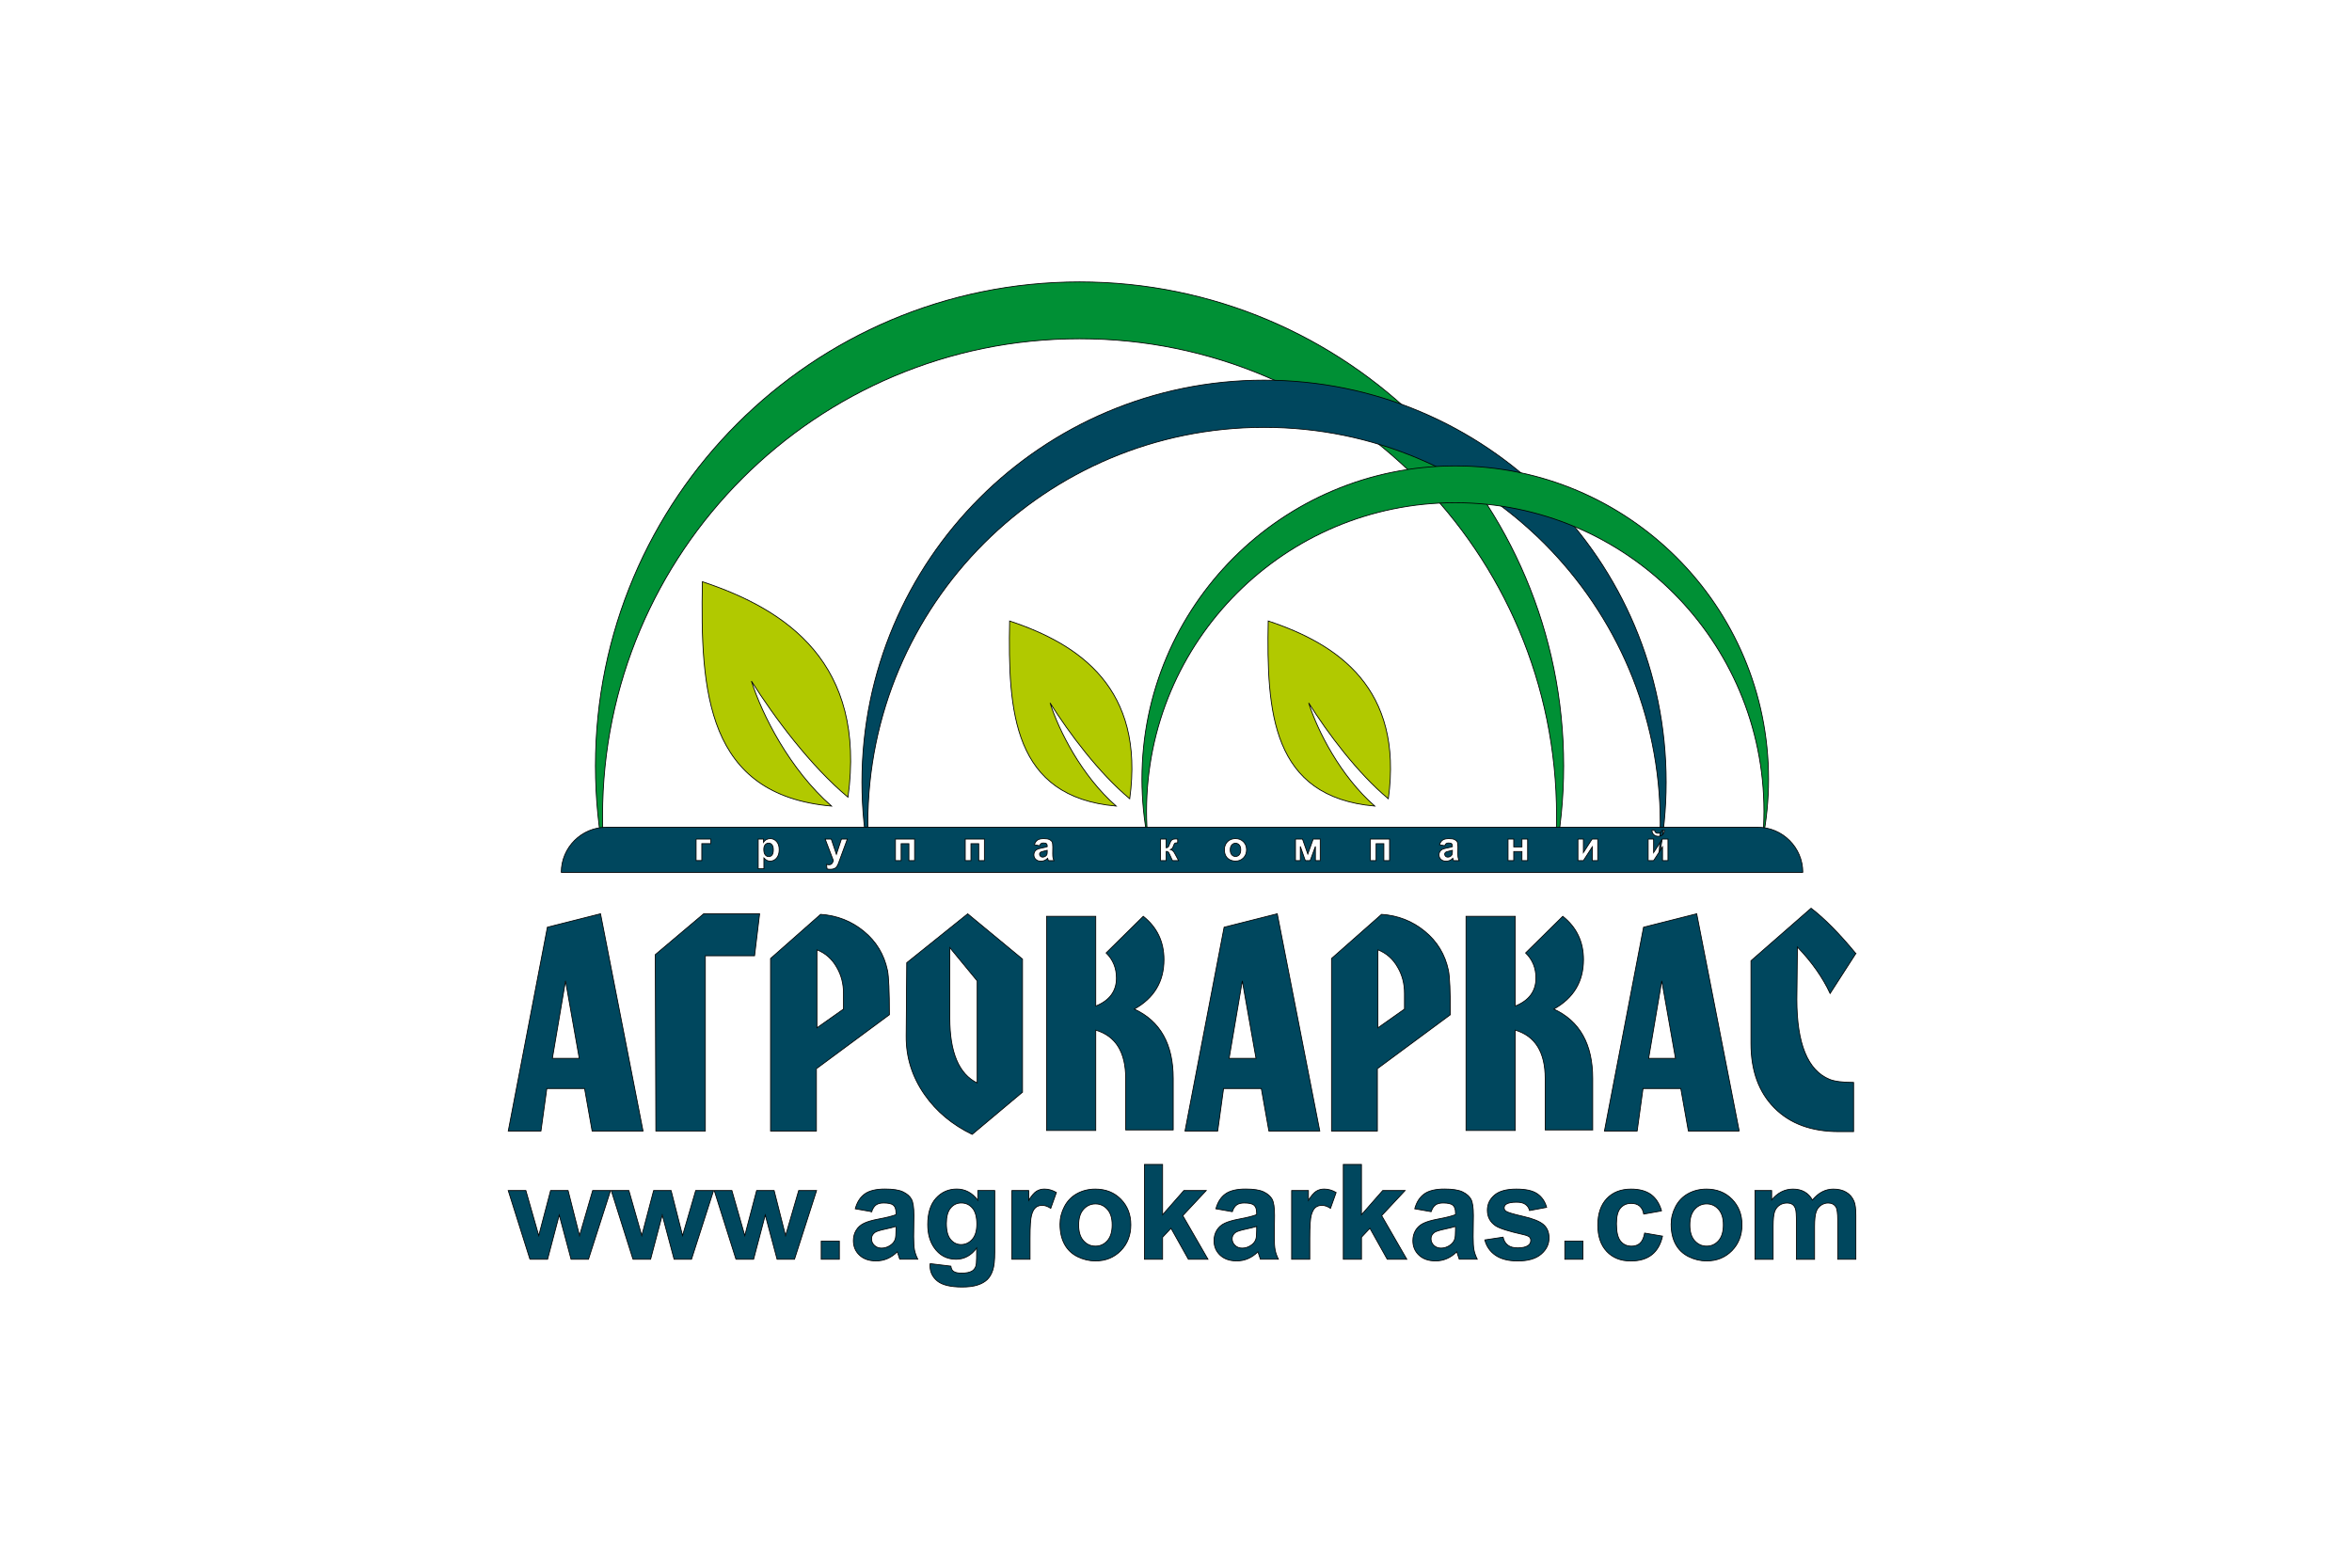
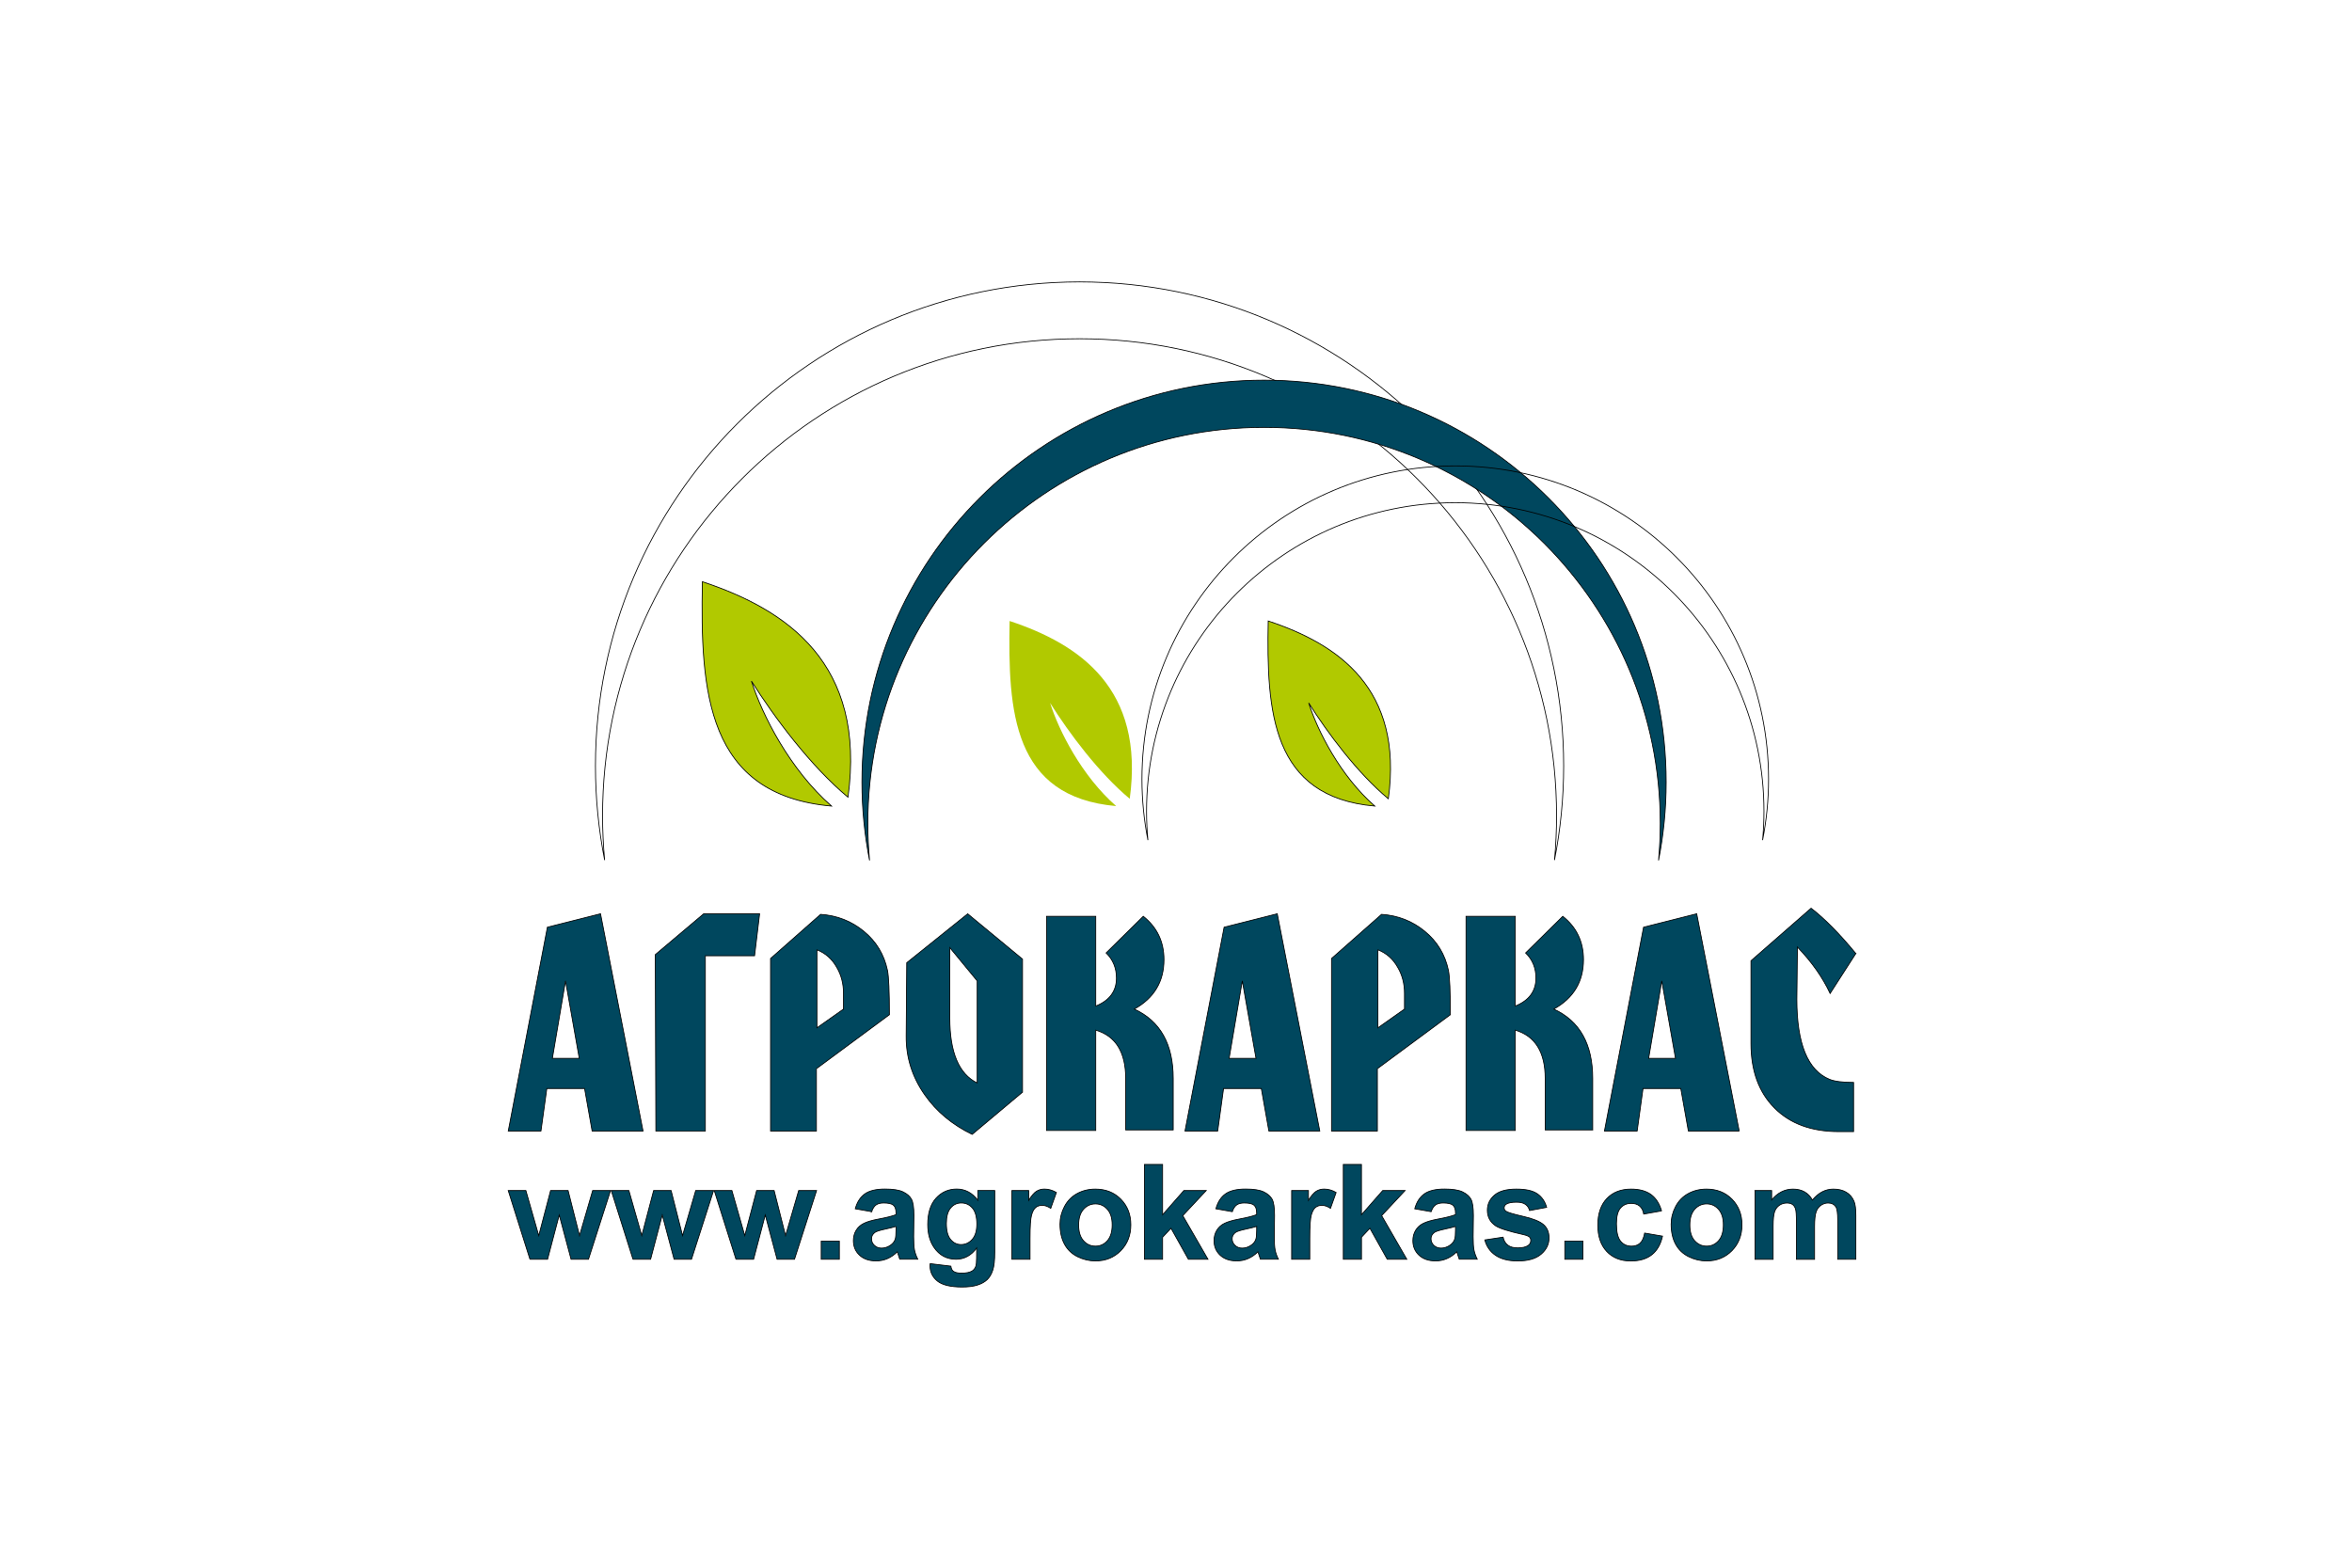
<svg xmlns="http://www.w3.org/2000/svg" width="180" height="120" viewBox="0 0 180 120" fill="none">
-   <path fill-rule="evenodd" clip-rule="evenodd" d="M82.62 21.579C103.081 21.579 119.668 38.166 119.668 58.627C119.668 61.093 119.425 63.503 118.966 65.835C119.07 64.713 119.124 63.581 119.124 62.434C119.124 42.272 102.78 25.93 82.62 25.93C62.461 25.93 46.115 42.274 46.115 62.436C46.115 63.583 46.171 64.718 46.273 65.837C45.813 63.505 45.57 61.095 45.57 58.629C45.57 38.168 62.16 21.579 82.62 21.579Z" fill="#009035" />
  <path d="M82.62 21.579C103.081 21.579 119.668 38.166 119.668 58.627C119.668 61.093 119.425 63.503 118.966 65.835C119.07 64.713 119.124 63.581 119.124 62.434C119.124 42.272 102.78 25.93 82.62 25.93C62.461 25.93 46.115 42.274 46.115 62.436C46.115 63.583 46.171 64.718 46.273 65.837C45.813 63.505 45.57 61.095 45.57 58.629C45.57 38.168 62.16 21.579 82.62 21.579Z" stroke="black" stroke-width="0.06" />
  <path fill-rule="evenodd" clip-rule="evenodd" d="M96.738 29.099C113.735 29.099 127.513 42.877 127.513 59.874C127.513 61.924 127.311 63.924 126.929 65.861C127.014 64.93 127.061 63.989 127.061 63.035C127.061 46.287 113.485 32.713 96.74 32.713C79.995 32.713 66.416 46.289 66.416 63.035C66.416 63.987 66.462 64.93 66.548 65.861C66.167 63.924 65.965 61.922 65.965 59.874C65.965 42.877 79.743 29.099 96.74 29.099H96.738Z" fill="#00475E" />
  <path d="M96.738 29.099C113.735 29.099 127.513 42.877 127.513 59.874C127.513 61.924 127.311 63.924 126.929 65.861C127.014 64.93 127.061 63.989 127.061 63.035C127.061 46.287 113.485 32.713 96.74 32.713C79.995 32.713 66.416 46.289 66.416 63.035C66.416 63.987 66.462 64.93 66.548 65.861C66.167 63.924 65.965 61.922 65.965 59.874C65.965 42.877 79.743 29.099 96.74 29.099H96.738Z" stroke="black" stroke-width="0.06" />
-   <path fill-rule="evenodd" clip-rule="evenodd" d="M111.372 35.663C124.614 35.663 135.349 46.398 135.349 59.642C135.349 61.239 135.192 62.798 134.893 64.308C134.96 63.583 134.997 62.848 134.997 62.106C134.997 49.057 124.419 38.481 111.372 38.481C98.325 38.481 87.746 49.059 87.746 62.106C87.746 62.848 87.783 63.583 87.85 64.308C87.553 62.798 87.394 61.239 87.394 59.642C87.394 46.4 98.129 35.663 111.372 35.663Z" fill="#009035" />
  <path d="M111.372 35.663C124.614 35.663 135.349 46.398 135.349 59.642C135.349 61.239 135.192 62.798 134.893 64.308C134.96 63.583 134.997 62.848 134.997 62.106C134.997 49.057 124.419 38.481 111.372 38.481C98.325 38.481 87.746 49.059 87.746 62.106C87.746 62.848 87.783 63.583 87.85 64.308C87.553 62.798 87.394 61.239 87.394 59.642C87.394 46.4 98.129 35.663 111.372 35.663Z" stroke="black" stroke-width="0.06" />
  <path fill-rule="evenodd" clip-rule="evenodd" d="M63.639 61.703C54.052 60.855 53.592 52.931 53.753 44.526C60.247 46.678 66.297 50.79 64.897 61.024C62.056 58.66 59.273 54.937 57.507 52.131C58.316 54.699 60.442 58.902 63.639 61.703Z" fill="#B1C900" />
  <path d="M63.639 61.703C54.052 60.855 53.592 52.931 53.753 44.526C60.247 46.678 66.297 50.79 64.897 61.024C62.056 58.66 59.273 54.937 57.507 52.131C58.316 54.699 60.442 58.902 63.639 61.703Z" stroke="black" stroke-width="0.06" />
  <path fill-rule="evenodd" clip-rule="evenodd" d="M85.422 61.703C77.514 61.002 77.134 54.467 77.266 47.534C82.624 49.311 87.613 52.701 86.459 61.143C84.116 59.193 81.819 56.122 80.364 53.807C81.032 55.924 82.784 59.393 85.422 61.703Z" fill="#B1C900" />
-   <path d="M85.422 61.703C77.514 61.002 77.134 54.467 77.266 47.534C82.624 49.311 87.613 52.701 86.459 61.143C84.116 59.193 81.819 56.122 80.364 53.807C81.032 55.924 82.784 59.393 85.422 61.703Z" stroke="black" stroke-width="0.06" />
  <path fill-rule="evenodd" clip-rule="evenodd" d="M105.213 61.703C97.305 61.002 96.925 54.467 97.057 47.534C102.415 49.311 107.404 52.701 106.25 61.143C103.907 59.193 101.61 56.122 100.155 53.807C100.823 55.924 102.576 59.393 105.213 61.703Z" fill="#B1C900" />
  <path d="M105.213 61.703C97.305 61.002 96.925 54.467 97.057 47.534C102.415 49.311 107.404 52.701 106.25 61.143C103.907 59.193 101.61 56.122 100.155 53.807C100.823 55.924 102.576 59.393 105.213 61.703Z" stroke="black" stroke-width="0.06" />
  <path fill-rule="evenodd" clip-rule="evenodd" d="M142.03 72.986L140.06 76.047C139.49 74.819 138.655 73.635 137.557 72.494C137.557 72.936 137.551 73.602 137.536 74.496C137.52 75.388 137.514 76.056 137.514 76.498C137.514 79.893 138.349 81.934 140.017 82.619C140.401 82.775 141.015 82.856 141.856 82.856V86.621H140.722C138.637 86.621 136.998 86.018 135.8 84.812C134.601 83.606 134.002 81.962 134.002 79.88V73.544L138.603 69.52C139.631 70.305 140.772 71.462 142.028 72.986H142.03ZM128.226 81.012L127.178 75.084L126.172 81.012H128.226ZM133.106 86.576H129.211L128.631 83.322H125.742L125.293 86.576H122.788L125.783 70.973L129.85 69.945L133.104 86.576H133.106ZM121.892 86.491H118.255V82.554C118.255 80.541 117.491 79.307 115.964 78.852V86.534H112.196V70.141H115.964V77.01C117.02 76.583 117.547 75.869 117.547 74.869C117.547 74.099 117.283 73.457 116.756 72.943L119.602 70.138C120.658 70.98 121.185 72.086 121.185 73.455C121.185 75.138 120.428 76.4 118.916 77.242C120.899 78.155 121.89 79.925 121.89 82.55V86.487L121.892 86.491ZM107.487 77.244V76.045C107.487 75.303 107.316 74.639 106.973 74.053C106.615 73.412 106.11 72.963 105.453 72.704V78.676L107.485 77.242L107.487 77.244ZM110.997 77.674L105.411 81.804V86.576H101.902V73.37L105.732 69.989C106.988 70.073 108.09 70.505 109.038 71.284C109.988 72.062 110.589 73.056 110.847 74.268C110.947 74.754 110.997 75.889 110.997 77.671V77.674ZM96.123 81.012L95.074 75.084L94.067 81.012H96.121H96.123ZM101.004 86.576H97.108L96.529 83.322H93.64L93.191 86.576H90.688L93.683 70.973L97.75 69.945L101.004 86.576ZM89.787 86.491H86.15V82.554C86.15 80.541 85.386 79.307 83.859 78.852V86.534H80.092V70.141H83.859V77.01C84.916 76.583 85.443 75.869 85.443 74.869C85.443 74.099 85.178 73.457 84.651 72.943L87.497 70.138C88.553 70.98 89.08 72.086 89.08 73.455C89.08 75.138 88.323 76.4 86.811 77.242C88.794 78.155 89.787 79.925 89.787 82.55V86.487V86.491ZM74.786 82.895V75.084L72.689 72.537V77.932C72.689 80.556 73.387 82.211 74.786 82.897V82.895ZM78.252 83.602L74.4 86.834C72.873 86.092 71.66 85.079 70.763 83.795C69.806 82.426 69.335 80.927 69.35 79.3L69.394 73.694L74.059 69.948L78.254 73.414V83.602H78.252ZM64.555 77.244V76.045C64.555 75.303 64.383 74.639 64.04 74.053C63.683 73.412 63.177 72.963 62.52 72.704V78.676L64.552 77.242L64.555 77.244ZM68.066 77.674L62.481 81.804V86.576H58.971V73.37L62.802 69.989C64.058 70.073 65.16 70.505 66.108 71.284C67.058 72.062 67.659 73.056 67.917 74.268C68.016 74.754 68.066 75.889 68.066 77.671V77.674ZM58.134 69.948L57.748 73.158H53.98V86.578H50.193L50.15 73.073L53.852 69.948H58.132H58.134ZM44.33 81.012L43.28 75.084L42.274 81.012H44.328H44.33ZM49.211 86.576H45.315L44.738 83.322H41.849L41.4 86.576H38.897L41.892 70.973L45.959 69.945L49.213 86.576H49.211Z" fill="#00475E" />
  <path d="M142.03 72.986L140.06 76.047C139.49 74.819 138.655 73.635 137.557 72.494C137.557 72.936 137.551 73.602 137.536 74.496C137.52 75.388 137.514 76.056 137.514 76.498C137.514 79.893 138.349 81.934 140.017 82.619C140.401 82.775 141.015 82.856 141.856 82.856V86.621H140.722C138.637 86.621 136.998 86.018 135.8 84.812C134.601 83.606 134.002 81.962 134.002 79.88V73.544L138.603 69.52C139.631 70.305 140.772 71.462 142.028 72.986H142.03ZM128.226 81.012L127.178 75.084L126.172 81.012H128.226ZM133.106 86.576H129.211L128.631 83.322H125.742L125.293 86.576H122.788L125.783 70.973L129.85 69.945L133.104 86.576H133.106ZM121.892 86.491H118.255V82.554C118.255 80.541 117.491 79.307 115.964 78.852V86.534H112.196V70.141H115.964V77.01C117.02 76.583 117.547 75.869 117.547 74.869C117.547 74.099 117.283 73.457 116.756 72.943L119.602 70.138C120.658 70.98 121.185 72.086 121.185 73.455C121.185 75.138 120.428 76.4 118.916 77.242C120.899 78.155 121.89 79.925 121.89 82.55V86.487L121.892 86.491ZM107.487 77.244V76.045C107.487 75.303 107.316 74.639 106.973 74.053C106.615 73.412 106.11 72.963 105.453 72.704V78.676L107.485 77.242L107.487 77.244ZM110.997 77.674L105.411 81.804V86.576H101.902V73.37L105.732 69.989C106.988 70.073 108.09 70.505 109.038 71.284C109.988 72.062 110.589 73.056 110.847 74.268C110.947 74.754 110.997 75.889 110.997 77.671V77.674ZM96.123 81.012L95.074 75.084L94.067 81.012H96.121H96.123ZM101.004 86.576H97.108L96.529 83.322H93.64L93.191 86.576H90.688L93.683 70.973L97.75 69.945L101.004 86.576ZM89.787 86.491H86.15V82.554C86.15 80.541 85.386 79.307 83.859 78.852V86.534H80.092V70.141H83.859V77.01C84.916 76.583 85.443 75.869 85.443 74.869C85.443 74.099 85.178 73.457 84.651 72.943L87.497 70.138C88.553 70.98 89.08 72.086 89.08 73.455C89.08 75.138 88.323 76.4 86.811 77.242C88.794 78.155 89.787 79.925 89.787 82.55V86.487V86.491ZM74.786 82.895V75.084L72.689 72.537V77.932C72.689 80.556 73.387 82.211 74.786 82.897V82.895ZM78.252 83.602L74.4 86.834C72.873 86.092 71.66 85.079 70.763 83.795C69.806 82.426 69.335 80.927 69.35 79.3L69.394 73.694L74.059 69.948L78.254 73.414V83.602H78.252ZM64.555 77.244V76.045C64.555 75.303 64.383 74.639 64.04 74.053C63.683 73.412 63.177 72.963 62.52 72.704V78.676L64.552 77.242L64.555 77.244ZM68.066 77.674L62.481 81.804V86.576H58.971V73.37L62.802 69.989C64.058 70.073 65.16 70.505 66.108 71.284C67.058 72.062 67.659 73.056 67.917 74.268C68.016 74.754 68.066 75.889 68.066 77.671V77.674ZM58.134 69.948L57.748 73.158H53.98V86.578H50.193L50.15 73.073L53.852 69.948H58.132H58.134ZM44.33 81.012L43.28 75.084L42.274 81.012H44.328H44.33ZM49.211 86.576H45.315L44.738 83.322H41.849L41.4 86.576H38.897L41.892 70.973L45.959 69.945L49.213 86.576H49.211Z" stroke="black" stroke-width="0.06" />
  <path fill-rule="evenodd" clip-rule="evenodd" d="M134.308 91.131H135.586V91.849C136.043 91.296 136.59 91.02 137.221 91.02C137.557 91.02 137.85 91.089 138.098 91.228C138.345 91.367 138.549 91.575 138.705 91.857C138.937 91.578 139.186 91.367 139.453 91.228C139.72 91.089 140.006 91.02 140.31 91.02C140.696 91.02 141.021 91.098 141.288 91.254C141.555 91.41 141.755 91.64 141.887 91.946C141.982 92.17 142.03 92.532 142.03 93.035V96.393H140.642V93.391C140.642 92.868 140.594 92.532 140.499 92.382C140.371 92.185 140.171 92.085 139.904 92.085C139.709 92.085 139.527 92.144 139.353 92.263C139.182 92.382 139.056 92.558 138.982 92.786C138.907 93.016 138.87 93.378 138.87 93.872V96.395H137.481V93.517C137.481 93.007 137.458 92.675 137.408 92.528C137.358 92.378 137.282 92.267 137.178 92.196C137.074 92.124 136.933 92.087 136.755 92.087C136.54 92.087 136.347 92.144 136.178 92.259C136.007 92.376 135.885 92.541 135.809 92.76C135.735 92.977 135.699 93.339 135.699 93.842V96.395H134.31V91.135L134.308 91.131ZM129.324 93.77C129.324 94.293 129.447 94.692 129.694 94.97C129.942 95.248 130.248 95.386 130.61 95.386C130.972 95.386 131.276 95.248 131.521 94.97C131.766 94.692 131.89 94.289 131.89 93.76C131.89 93.23 131.766 92.849 131.521 92.571C131.276 92.293 130.972 92.154 130.61 92.154C130.248 92.154 129.942 92.293 129.694 92.571C129.447 92.849 129.324 93.248 129.324 93.77ZM127.894 93.697C127.894 93.235 128.007 92.786 128.235 92.354C128.462 91.92 128.786 91.591 129.202 91.363C129.619 91.135 130.083 91.02 130.599 91.02C131.395 91.02 132.046 91.278 132.553 91.794C133.061 92.313 133.315 92.966 133.315 93.755C133.315 94.545 133.059 95.213 132.547 95.736C132.033 96.258 131.389 96.521 130.61 96.521C130.128 96.521 129.668 96.41 129.23 96.193C128.794 95.974 128.462 95.655 128.233 95.235C128.005 94.814 127.892 94.3 127.892 93.697H127.894ZM127.163 92.69L125.794 92.933C125.749 92.662 125.645 92.456 125.48 92.319C125.317 92.183 125.105 92.113 124.844 92.113C124.497 92.113 124.222 92.233 124.016 92.473C123.81 92.714 123.708 93.113 123.708 93.677C123.708 94.302 123.812 94.742 124.022 95.002C124.233 95.261 124.513 95.389 124.864 95.389C125.126 95.389 125.343 95.313 125.51 95.163C125.68 95.013 125.797 94.755 125.866 94.386L127.235 94.621C127.094 95.25 126.82 95.725 126.419 96.044C126.018 96.365 125.478 96.525 124.801 96.525C124.033 96.525 123.422 96.282 122.966 95.796C122.508 95.311 122.281 94.638 122.281 93.777C122.281 92.916 122.51 92.23 122.968 91.747C123.426 91.261 124.046 91.02 124.827 91.02C125.465 91.02 125.975 91.159 126.352 91.434C126.729 91.71 126.998 92.128 127.165 92.692L127.163 92.69ZM119.756 95.002H121.144V96.391H119.756V95.002ZM113.632 94.911L115.031 94.699C115.09 94.968 115.212 95.172 115.394 95.311C115.574 95.451 115.83 95.521 116.155 95.521C116.515 95.521 116.786 95.456 116.968 95.323C117.09 95.23 117.151 95.104 117.151 94.95C117.151 94.846 117.118 94.757 117.051 94.688C116.981 94.623 116.825 94.56 116.587 94.504C115.463 94.254 114.752 94.029 114.452 93.825C114.036 93.538 113.828 93.144 113.828 92.638C113.828 92.18 114.008 91.797 114.368 91.486C114.728 91.176 115.285 91.02 116.04 91.02C116.795 91.02 117.296 91.139 117.645 91.374C117.994 91.61 118.237 91.957 118.368 92.419L117.06 92.662C117.003 92.456 116.895 92.298 116.739 92.187C116.582 92.076 116.357 92.022 116.064 92.022C115.695 92.022 115.433 92.072 115.272 92.176C115.166 92.25 115.114 92.343 115.114 92.458C115.114 92.558 115.159 92.642 115.253 92.712C115.379 92.805 115.815 92.935 116.556 93.105C117.3 93.274 117.819 93.48 118.112 93.725C118.404 93.972 118.55 94.317 118.55 94.76C118.55 95.241 118.348 95.657 117.945 96.002C117.543 96.35 116.947 96.523 116.155 96.523C115.439 96.523 114.871 96.378 114.452 96.089C114.036 95.801 113.76 95.408 113.632 94.911ZM111.39 93.877C111.212 93.935 110.93 94.007 110.544 94.089C110.158 94.172 109.906 94.252 109.787 94.33C109.607 94.46 109.516 94.623 109.516 94.82C109.516 95.018 109.587 95.185 109.732 95.326C109.878 95.467 110.062 95.538 110.286 95.538C110.535 95.538 110.776 95.456 111.004 95.291C111.171 95.165 111.281 95.011 111.335 94.829C111.37 94.71 111.39 94.484 111.39 94.152V93.875V93.877ZM109.526 92.751L108.27 92.528C108.411 92.013 108.657 91.634 109.004 91.387C109.351 91.139 109.865 91.016 110.548 91.016C111.168 91.016 111.63 91.087 111.934 91.235C112.236 91.382 112.45 91.567 112.574 91.794C112.698 92.02 112.76 92.434 112.76 93.04L112.741 94.662C112.741 95.124 112.763 95.465 112.806 95.684C112.849 95.903 112.932 96.137 113.055 96.388H111.676C111.641 96.297 111.596 96.163 111.541 95.983C111.52 95.9 111.502 95.846 111.492 95.82C111.255 96.052 111.001 96.228 110.732 96.343C110.461 96.46 110.175 96.519 109.869 96.519C109.331 96.519 108.904 96.371 108.594 96.078C108.283 95.785 108.127 95.415 108.127 94.966C108.127 94.671 108.199 94.404 108.34 94.172C108.481 93.94 108.68 93.762 108.936 93.638C109.192 93.514 109.559 93.406 110.04 93.315C110.689 93.194 111.14 93.079 111.39 92.974V92.833C111.39 92.562 111.325 92.371 111.192 92.254C111.058 92.139 110.808 92.083 110.442 92.083C110.192 92.083 110.001 92.133 109.863 92.233C109.722 92.33 109.611 92.504 109.524 92.753L109.526 92.751ZM102.804 96.391V89.133H104.193V92.983L105.819 91.131H107.533L105.739 93.052L107.665 96.391H106.166L104.839 94.018L104.195 94.707V96.391H102.807H102.804ZM100.238 96.391H98.85V91.131H100.136V91.877C100.358 91.523 100.557 91.293 100.735 91.183C100.913 91.072 101.112 91.018 101.338 91.018C101.655 91.018 101.961 91.107 102.256 91.28L101.824 92.493C101.59 92.341 101.371 92.265 101.171 92.265C100.972 92.265 100.809 92.319 100.674 92.426C100.54 92.534 100.434 92.727 100.355 93.007C100.277 93.287 100.238 93.875 100.238 94.768V96.391ZM96.171 93.877C95.993 93.935 95.712 94.007 95.325 94.089C94.939 94.172 94.688 94.252 94.568 94.33C94.388 94.46 94.297 94.623 94.297 94.82C94.297 95.018 94.371 95.185 94.516 95.326C94.662 95.467 94.846 95.538 95.069 95.538C95.319 95.538 95.56 95.456 95.787 95.291C95.954 95.165 96.067 95.011 96.119 94.829C96.154 94.71 96.174 94.484 96.174 94.152V93.875L96.171 93.877ZM94.308 92.751L93.052 92.528C93.193 92.013 93.438 91.634 93.785 91.387C94.132 91.139 94.647 91.016 95.33 91.016C95.95 91.016 96.412 91.087 96.716 91.235C97.017 91.382 97.232 91.567 97.356 91.794C97.479 92.02 97.542 92.434 97.542 93.04L97.523 94.662C97.523 95.124 97.544 95.465 97.588 95.684C97.631 95.903 97.713 96.137 97.835 96.388H96.458C96.423 96.297 96.377 96.163 96.323 95.983C96.302 95.9 96.284 95.846 96.273 95.82C96.037 96.052 95.783 96.228 95.514 96.343C95.243 96.46 94.957 96.519 94.651 96.519C94.113 96.519 93.686 96.371 93.375 96.078C93.065 95.785 92.909 95.415 92.909 94.966C92.909 94.671 92.981 94.404 93.122 94.172C93.263 93.94 93.46 93.762 93.718 93.638C93.974 93.514 94.341 93.406 94.822 93.315C95.471 93.194 95.922 93.079 96.171 92.974V92.833C96.171 92.562 96.106 92.371 95.974 92.254C95.84 92.139 95.59 92.083 95.223 92.083C94.974 92.083 94.783 92.133 94.644 92.233C94.503 92.33 94.393 92.504 94.306 92.753L94.308 92.751ZM87.586 96.391V89.133H88.974V92.983L90.601 91.131H92.315L90.521 93.052L92.447 96.391H90.946L89.618 94.018L88.974 94.707V96.391H87.586ZM82.549 93.77C82.549 94.293 82.673 94.692 82.92 94.97C83.168 95.248 83.474 95.386 83.836 95.386C84.198 95.386 84.502 95.248 84.747 94.97C84.992 94.692 85.115 94.289 85.115 93.76C85.115 93.23 84.992 92.849 84.747 92.571C84.502 92.293 84.198 92.154 83.836 92.154C83.474 92.154 83.168 92.293 82.92 92.571C82.673 92.849 82.549 93.248 82.549 93.77ZM81.122 93.697C81.122 93.235 81.235 92.786 81.463 92.354C81.691 91.92 82.014 91.591 82.43 91.363C82.847 91.135 83.311 91.02 83.827 91.02C84.623 91.02 85.274 91.278 85.781 91.794C86.289 92.313 86.543 92.966 86.543 93.755C86.543 94.545 86.287 95.213 85.775 95.736C85.261 96.258 84.617 96.521 83.838 96.521C83.356 96.521 82.897 96.41 82.458 96.193C82.022 95.974 81.691 95.655 81.463 95.235C81.235 94.814 81.122 94.3 81.122 93.697ZM78.829 96.391H77.441V91.131H78.728V91.877C78.949 91.523 79.148 91.293 79.326 91.183C79.504 91.072 79.706 91.018 79.929 91.018C80.246 91.018 80.552 91.107 80.847 91.28L80.415 92.493C80.181 92.341 79.962 92.265 79.762 92.265C79.563 92.265 79.4 92.319 79.266 92.426C79.131 92.534 79.025 92.727 78.947 93.007C78.869 93.287 78.829 93.875 78.829 94.768V96.391ZM72.426 93.653C72.426 94.211 72.535 94.618 72.75 94.877C72.966 95.135 73.233 95.265 73.548 95.265C73.886 95.265 74.172 95.13 74.407 94.866C74.641 94.601 74.758 94.209 74.758 93.688C74.758 93.167 74.647 92.74 74.422 92.478C74.198 92.213 73.914 92.083 73.572 92.083C73.229 92.083 72.964 92.213 72.75 92.471C72.535 92.729 72.426 93.124 72.426 93.653ZM71.179 96.725L72.771 96.918C72.797 97.104 72.86 97.234 72.954 97.304C73.088 97.404 73.294 97.454 73.578 97.454C73.94 97.454 74.214 97.399 74.396 97.289C74.517 97.217 74.611 97.1 74.674 96.937C74.715 96.822 74.739 96.608 74.739 96.3L74.745 95.532C74.326 96.104 73.799 96.391 73.164 96.391C72.457 96.391 71.897 96.091 71.485 95.495C71.162 95.024 70.999 94.436 70.999 93.734C70.999 92.853 71.212 92.18 71.637 91.714C72.06 91.25 72.589 91.016 73.222 91.016C73.856 91.016 74.409 91.302 74.832 91.873V91.129H76.129V95.844C76.129 96.464 76.079 96.929 75.975 97.234C75.873 97.543 75.73 97.781 75.543 97.957C75.359 98.13 75.112 98.269 74.804 98.367C74.493 98.466 74.105 98.516 73.632 98.516C72.741 98.516 72.11 98.362 71.734 98.056C71.361 97.749 71.175 97.362 71.175 96.892C71.175 96.846 71.175 96.788 71.179 96.723V96.725ZM68.572 93.877C68.394 93.935 68.112 94.007 67.726 94.089C67.34 94.172 67.088 94.252 66.969 94.33C66.789 94.46 66.698 94.623 66.698 94.82C66.698 95.018 66.769 95.185 66.915 95.326C67.06 95.467 67.244 95.538 67.468 95.538C67.717 95.538 67.958 95.456 68.186 95.291C68.353 95.165 68.466 95.011 68.518 94.829C68.552 94.71 68.572 94.484 68.572 94.152V93.875V93.877ZM66.709 92.751L65.453 92.528C65.594 92.013 65.839 91.634 66.186 91.387C66.533 91.139 67.047 91.016 67.73 91.016C68.351 91.016 68.813 91.087 69.116 91.235C69.418 91.382 69.633 91.567 69.756 91.794C69.88 92.02 69.943 92.434 69.943 93.04L69.923 94.662C69.923 95.124 69.945 95.465 69.988 95.684C70.032 95.903 70.114 96.137 70.238 96.388H68.858C68.823 96.297 68.778 96.163 68.724 95.983C68.702 95.9 68.685 95.846 68.674 95.82C68.437 96.052 68.184 96.228 67.915 96.343C67.644 96.46 67.357 96.519 67.051 96.519C66.513 96.519 66.086 96.371 65.776 96.078C65.466 95.785 65.31 95.415 65.31 94.966C65.31 94.671 65.381 94.404 65.522 94.172C65.663 93.94 65.863 93.762 66.119 93.638C66.375 93.514 66.741 93.406 67.223 93.315C67.871 93.194 68.323 93.079 68.572 92.974V92.833C68.572 92.562 68.507 92.371 68.374 92.254C68.24 92.139 67.991 92.083 67.624 92.083C67.375 92.083 67.184 92.133 67.045 92.233C66.904 92.33 66.793 92.504 66.707 92.753L66.709 92.751ZM62.848 95.002H64.236V96.391H62.848V95.002ZM56.323 96.391L54.662 91.131H56.013L56.998 94.579L57.904 91.131H59.245L60.119 94.579L61.123 91.131H62.494L60.804 96.391H59.47L58.566 93.007L57.674 96.391H56.321H56.323ZM48.441 96.391L46.779 91.131H48.13L49.115 94.579L50.022 91.131H51.362L52.237 94.579L53.241 91.131H54.612L52.922 96.391H51.588L50.684 93.007L49.792 96.391H48.438H48.441ZM40.556 96.391L38.895 91.131H40.246L41.231 94.579L42.137 91.131H43.478L44.352 94.579L45.356 91.131H46.727L45.037 96.391H43.703L42.799 93.007L41.907 96.391H40.554H40.556Z" fill="#00475E" />
  <path d="M134.308 91.131H135.586V91.849C136.043 91.296 136.59 91.02 137.221 91.02C137.557 91.02 137.85 91.089 138.098 91.228C138.345 91.367 138.549 91.575 138.705 91.857C138.937 91.578 139.186 91.367 139.453 91.228C139.72 91.089 140.006 91.02 140.31 91.02C140.696 91.02 141.021 91.098 141.288 91.254C141.555 91.41 141.755 91.64 141.887 91.946C141.982 92.17 142.03 92.532 142.03 93.035V96.393H140.642V93.391C140.642 92.868 140.594 92.532 140.499 92.382C140.371 92.185 140.171 92.085 139.904 92.085C139.709 92.085 139.527 92.144 139.353 92.263C139.182 92.382 139.056 92.558 138.983 92.786C138.907 93.016 138.87 93.378 138.87 93.872V96.395H137.481V93.517C137.481 93.007 137.458 92.675 137.408 92.528C137.358 92.378 137.282 92.267 137.178 92.196C137.074 92.124 136.933 92.087 136.755 92.087C136.54 92.087 136.347 92.144 136.178 92.259C136.007 92.376 135.885 92.541 135.809 92.76C135.735 92.977 135.699 93.339 135.699 93.842V96.395H134.31V91.135L134.308 91.131ZM129.324 93.77C129.324 94.293 129.447 94.692 129.694 94.97C129.942 95.248 130.248 95.386 130.61 95.386C130.972 95.386 131.276 95.248 131.521 94.97C131.766 94.692 131.89 94.289 131.89 93.76C131.89 93.23 131.766 92.849 131.521 92.571C131.276 92.293 130.972 92.154 130.61 92.154C130.248 92.154 129.942 92.293 129.694 92.571C129.447 92.849 129.324 93.248 129.324 93.77ZM127.894 93.697C127.894 93.235 128.007 92.786 128.235 92.354C128.462 91.92 128.786 91.591 129.202 91.363C129.619 91.135 130.083 91.02 130.599 91.02C131.395 91.02 132.046 91.278 132.553 91.794C133.061 92.313 133.315 92.966 133.315 93.755C133.315 94.545 133.059 95.213 132.547 95.736C132.033 96.258 131.389 96.521 130.61 96.521C130.128 96.521 129.668 96.41 129.23 96.193C128.794 95.974 128.462 95.655 128.233 95.235C128.005 94.814 127.892 94.3 127.892 93.697H127.894ZM127.163 92.69L125.794 92.933C125.749 92.662 125.645 92.456 125.48 92.319C125.317 92.183 125.105 92.113 124.844 92.113C124.497 92.113 124.222 92.233 124.016 92.473C123.81 92.714 123.708 93.113 123.708 93.677C123.708 94.302 123.812 94.742 124.022 95.002C124.233 95.261 124.513 95.389 124.864 95.389C125.126 95.389 125.343 95.313 125.51 95.163C125.68 95.013 125.797 94.755 125.866 94.386L127.235 94.621C127.094 95.25 126.82 95.725 126.419 96.044C126.018 96.365 125.478 96.525 124.801 96.525C124.033 96.525 123.422 96.282 122.966 95.796C122.508 95.311 122.281 94.638 122.281 93.777C122.281 92.916 122.51 92.23 122.968 91.747C123.426 91.261 124.046 91.02 124.827 91.02C125.465 91.02 125.975 91.159 126.352 91.434C126.729 91.71 126.998 92.128 127.165 92.692L127.163 92.69ZM119.756 95.002H121.144V96.391H119.756V95.002ZM113.632 94.911L115.031 94.699C115.09 94.968 115.212 95.172 115.394 95.311C115.574 95.451 115.83 95.521 116.155 95.521C116.515 95.521 116.786 95.456 116.968 95.323C117.09 95.23 117.151 95.104 117.151 94.95C117.151 94.846 117.118 94.757 117.051 94.688C116.981 94.623 116.825 94.56 116.587 94.504C115.463 94.254 114.752 94.029 114.452 93.825C114.036 93.538 113.828 93.144 113.828 92.638C113.828 92.18 114.008 91.797 114.368 91.486C114.728 91.176 115.285 91.02 116.04 91.02C116.795 91.02 117.296 91.139 117.645 91.374C117.994 91.61 118.237 91.957 118.368 92.419L117.06 92.662C117.003 92.456 116.895 92.298 116.739 92.187C116.582 92.076 116.357 92.022 116.064 92.022C115.695 92.022 115.433 92.072 115.272 92.176C115.166 92.25 115.114 92.343 115.114 92.458C115.114 92.558 115.159 92.642 115.253 92.712C115.379 92.805 115.815 92.935 116.556 93.105C117.3 93.274 117.819 93.48 118.112 93.725C118.404 93.972 118.55 94.317 118.55 94.76C118.55 95.241 118.348 95.657 117.945 96.002C117.543 96.35 116.947 96.523 116.155 96.523C115.439 96.523 114.871 96.378 114.452 96.089C114.036 95.801 113.76 95.408 113.632 94.911ZM111.39 93.877C111.212 93.935 110.93 94.007 110.544 94.089C110.158 94.172 109.906 94.252 109.787 94.33C109.607 94.46 109.516 94.623 109.516 94.82C109.516 95.018 109.587 95.185 109.732 95.326C109.878 95.467 110.062 95.538 110.286 95.538C110.535 95.538 110.776 95.456 111.004 95.291C111.171 95.165 111.281 95.011 111.335 94.829C111.37 94.71 111.39 94.484 111.39 94.152V93.875V93.877ZM109.526 92.751L108.27 92.528C108.411 92.013 108.657 91.634 109.004 91.387C109.351 91.139 109.865 91.016 110.548 91.016C111.168 91.016 111.63 91.087 111.934 91.235C112.236 91.382 112.45 91.567 112.574 91.794C112.698 92.02 112.76 92.434 112.76 93.04L112.741 94.662C112.741 95.124 112.763 95.465 112.806 95.684C112.849 95.903 112.932 96.137 113.055 96.388H111.676C111.641 96.297 111.596 96.163 111.541 95.983C111.52 95.9 111.502 95.846 111.492 95.82C111.255 96.052 111.001 96.228 110.732 96.343C110.461 96.46 110.175 96.519 109.869 96.519C109.331 96.519 108.904 96.371 108.594 96.078C108.283 95.785 108.127 95.415 108.127 94.966C108.127 94.671 108.199 94.404 108.34 94.172C108.481 93.94 108.68 93.762 108.936 93.638C109.192 93.514 109.559 93.406 110.04 93.315C110.689 93.194 111.14 93.079 111.39 92.974V92.833C111.39 92.562 111.325 92.371 111.192 92.254C111.058 92.139 110.808 92.083 110.442 92.083C110.192 92.083 110.001 92.133 109.863 92.233C109.722 92.33 109.611 92.504 109.524 92.753L109.526 92.751ZM102.804 96.391V89.133H104.193V92.983L105.819 91.131H107.533L105.739 93.052L107.665 96.391H106.166L104.839 94.018L104.195 94.707V96.391H102.807H102.804ZM100.238 96.391H98.85V91.131H100.136V91.877C100.358 91.523 100.557 91.293 100.735 91.183C100.913 91.072 101.112 91.018 101.338 91.018C101.655 91.018 101.961 91.107 102.256 91.28L101.824 92.493C101.59 92.341 101.371 92.265 101.171 92.265C100.971 92.265 100.809 92.319 100.674 92.426C100.54 92.534 100.434 92.727 100.355 93.007C100.277 93.287 100.238 93.875 100.238 94.768V96.391ZM96.171 93.877C95.993 93.935 95.712 94.007 95.325 94.089C94.939 94.172 94.688 94.252 94.568 94.33C94.388 94.46 94.297 94.623 94.297 94.82C94.297 95.018 94.371 95.185 94.516 95.326C94.662 95.467 94.846 95.538 95.069 95.538C95.319 95.538 95.56 95.456 95.787 95.291C95.954 95.165 96.067 95.011 96.119 94.829C96.154 94.71 96.174 94.484 96.174 94.152V93.875L96.171 93.877ZM94.308 92.751L93.052 92.528C93.193 92.013 93.438 91.634 93.785 91.387C94.132 91.139 94.647 91.016 95.33 91.016C95.95 91.016 96.412 91.087 96.716 91.235C97.017 91.382 97.232 91.567 97.356 91.794C97.479 92.02 97.542 92.434 97.542 93.04L97.523 94.662C97.523 95.124 97.544 95.465 97.588 95.684C97.631 95.903 97.713 96.137 97.835 96.388H96.458C96.423 96.297 96.377 96.163 96.323 95.983C96.302 95.9 96.284 95.846 96.273 95.82C96.037 96.052 95.783 96.228 95.514 96.343C95.243 96.46 94.957 96.519 94.651 96.519C94.113 96.519 93.686 96.371 93.375 96.078C93.065 95.785 92.909 95.415 92.909 94.966C92.909 94.671 92.981 94.404 93.122 94.172C93.263 93.94 93.46 93.762 93.718 93.638C93.974 93.514 94.341 93.406 94.822 93.315C95.471 93.194 95.922 93.079 96.171 92.974V92.833C96.171 92.562 96.106 92.371 95.974 92.254C95.84 92.139 95.59 92.083 95.223 92.083C94.974 92.083 94.783 92.133 94.644 92.233C94.503 92.33 94.393 92.504 94.306 92.753L94.308 92.751ZM87.586 96.391V89.133H88.974V92.983L90.601 91.131H92.315L90.521 93.052L92.447 96.391H90.946L89.618 94.018L88.974 94.707V96.391H87.586ZM82.549 93.77C82.549 94.293 82.673 94.692 82.92 94.97C83.168 95.248 83.474 95.386 83.836 95.386C84.198 95.386 84.502 95.248 84.747 94.97C84.992 94.692 85.115 94.289 85.115 93.76C85.115 93.23 84.992 92.849 84.747 92.571C84.502 92.293 84.198 92.154 83.836 92.154C83.474 92.154 83.168 92.293 82.92 92.571C82.673 92.849 82.549 93.248 82.549 93.77ZM81.122 93.697C81.122 93.235 81.235 92.786 81.463 92.354C81.691 91.92 82.014 91.591 82.43 91.363C82.847 91.135 83.311 91.02 83.827 91.02C84.623 91.02 85.274 91.278 85.781 91.794C86.289 92.313 86.543 92.966 86.543 93.755C86.543 94.545 86.287 95.213 85.775 95.736C85.261 96.258 84.617 96.521 83.838 96.521C83.356 96.521 82.897 96.41 82.458 96.193C82.022 95.974 81.691 95.655 81.463 95.235C81.235 94.814 81.122 94.3 81.122 93.697ZM78.829 96.391H77.441V91.131H78.728V91.877C78.949 91.523 79.148 91.293 79.326 91.183C79.504 91.072 79.706 91.018 79.929 91.018C80.246 91.018 80.552 91.107 80.847 91.28L80.415 92.493C80.181 92.341 79.962 92.265 79.762 92.265C79.563 92.265 79.4 92.319 79.266 92.426C79.131 92.534 79.025 92.727 78.947 93.007C78.869 93.287 78.829 93.875 78.829 94.768V96.391ZM72.426 93.653C72.426 94.211 72.535 94.618 72.75 94.877C72.966 95.135 73.233 95.265 73.548 95.265C73.886 95.265 74.172 95.13 74.407 94.866C74.641 94.601 74.758 94.209 74.758 93.688C74.758 93.167 74.647 92.74 74.422 92.478C74.198 92.213 73.914 92.083 73.572 92.083C73.229 92.083 72.964 92.213 72.75 92.471C72.535 92.729 72.426 93.124 72.426 93.653ZM71.179 96.725L72.771 96.918C72.797 97.104 72.86 97.234 72.954 97.304C73.088 97.404 73.294 97.454 73.578 97.454C73.94 97.454 74.214 97.399 74.396 97.289C74.517 97.217 74.611 97.1 74.674 96.937C74.715 96.822 74.739 96.608 74.739 96.3L74.745 95.532C74.326 96.104 73.799 96.391 73.164 96.391C72.457 96.391 71.897 96.091 71.485 95.495C71.162 95.024 70.999 94.436 70.999 93.734C70.999 92.853 71.212 92.18 71.637 91.714C72.06 91.25 72.589 91.016 73.222 91.016C73.856 91.016 74.409 91.302 74.832 91.873V91.129H76.129V95.844C76.129 96.464 76.079 96.929 75.975 97.234C75.873 97.543 75.73 97.781 75.543 97.957C75.359 98.13 75.112 98.269 74.804 98.367C74.493 98.466 74.105 98.516 73.632 98.516C72.741 98.516 72.11 98.362 71.734 98.056C71.361 97.749 71.175 97.362 71.175 96.892C71.175 96.846 71.175 96.788 71.179 96.723V96.725ZM68.572 93.877C68.394 93.935 68.112 94.007 67.726 94.089C67.34 94.172 67.088 94.252 66.969 94.33C66.789 94.46 66.698 94.623 66.698 94.82C66.698 95.018 66.769 95.185 66.915 95.326C67.06 95.467 67.244 95.538 67.468 95.538C67.717 95.538 67.958 95.456 68.186 95.291C68.353 95.165 68.466 95.011 68.518 94.829C68.552 94.71 68.572 94.484 68.572 94.152V93.875V93.877ZM66.709 92.751L65.453 92.528C65.594 92.013 65.839 91.634 66.186 91.387C66.533 91.139 67.047 91.016 67.73 91.016C68.351 91.016 68.813 91.087 69.116 91.235C69.418 91.382 69.633 91.567 69.756 91.794C69.88 92.02 69.943 92.434 69.943 93.04L69.923 94.662C69.923 95.124 69.945 95.465 69.988 95.684C70.032 95.903 70.114 96.137 70.238 96.388H68.858C68.823 96.297 68.778 96.163 68.724 95.983C68.702 95.9 68.685 95.846 68.674 95.82C68.437 96.052 68.184 96.228 67.915 96.343C67.644 96.46 67.357 96.519 67.051 96.519C66.513 96.519 66.086 96.371 65.776 96.078C65.466 95.785 65.31 95.415 65.31 94.966C65.31 94.671 65.381 94.404 65.522 94.172C65.663 93.94 65.863 93.762 66.119 93.638C66.375 93.514 66.741 93.406 67.223 93.315C67.871 93.194 68.323 93.079 68.572 92.974V92.833C68.572 92.562 68.507 92.371 68.374 92.254C68.24 92.139 67.991 92.083 67.624 92.083C67.375 92.083 67.184 92.133 67.045 92.233C66.904 92.33 66.793 92.504 66.707 92.753L66.709 92.751ZM62.848 95.002H64.236V96.391H62.848V95.002ZM56.323 96.391L54.662 91.131H56.013L56.998 94.579L57.904 91.131H59.245L60.119 94.579L61.123 91.131H62.494L60.804 96.391H59.47L58.566 93.007L57.674 96.391H56.321H56.323ZM48.441 96.391L46.779 91.131H48.13L49.115 94.579L50.022 91.131H51.362L52.237 94.579L53.241 91.131H54.612L52.922 96.391H51.588L50.684 93.007L49.792 96.391H48.438H48.441ZM40.556 96.391L38.895 91.131H40.246L41.231 94.579L42.137 91.131H43.478L44.352 94.579L45.356 91.131H46.727L45.037 96.391H43.703L42.799 93.007L41.907 96.391H40.554H40.556Z" stroke="black" stroke-width="0.06" />
-   <path fill-rule="evenodd" clip-rule="evenodd" d="M127.172 63.562H127.384C127.371 63.703 127.322 63.813 127.237 63.894C127.15 63.974 127.04 64.013 126.903 64.013C126.766 64.013 126.653 63.972 126.567 63.894C126.48 63.813 126.43 63.703 126.419 63.562H126.632C126.638 63.636 126.664 63.69 126.71 63.729C126.753 63.766 126.818 63.785 126.903 63.785C126.988 63.785 127.053 63.766 127.096 63.729C127.142 63.692 127.165 63.636 127.174 63.562H127.172ZM126.133 64.225H126.552V65.262L127.222 64.225H127.651V65.874H127.233V64.824L126.554 65.874H126.135V64.225H126.133ZM120.758 64.225H121.177V65.262L121.847 64.225H122.276V65.874H121.858V64.824L121.179 65.874H120.76V64.225H120.758ZM115.411 64.225H115.847V64.829H116.476V64.225H116.912V65.874H116.476V65.182H115.847V65.874H115.411V64.225ZM111.149 65.087C111.092 65.106 111.006 65.128 110.884 65.154C110.763 65.18 110.685 65.206 110.648 65.23C110.591 65.271 110.563 65.321 110.563 65.384C110.563 65.447 110.585 65.496 110.63 65.542C110.676 65.588 110.735 65.609 110.804 65.609C110.882 65.609 110.958 65.583 111.03 65.531C111.082 65.492 111.116 65.445 111.134 65.386C111.145 65.349 111.151 65.278 111.151 65.173V65.087H111.149ZM110.563 64.735L110.171 64.666C110.214 64.505 110.292 64.386 110.401 64.308C110.509 64.23 110.669 64.193 110.884 64.193C111.077 64.193 111.223 64.215 111.318 64.262C111.413 64.308 111.481 64.366 111.52 64.438C111.559 64.51 111.578 64.64 111.578 64.829L111.572 65.336C111.572 65.481 111.578 65.588 111.594 65.657C111.607 65.727 111.633 65.8 111.672 65.878H111.24C111.229 65.85 111.214 65.807 111.199 65.75C111.192 65.724 111.186 65.707 111.184 65.7C111.11 65.774 111.03 65.828 110.945 65.865C110.86 65.902 110.769 65.919 110.674 65.919C110.505 65.919 110.372 65.874 110.275 65.781C110.177 65.69 110.129 65.573 110.129 65.431C110.129 65.338 110.151 65.256 110.197 65.182C110.24 65.11 110.303 65.054 110.383 65.015C110.463 64.976 110.578 64.943 110.73 64.913C110.934 64.874 111.075 64.839 111.153 64.807V64.763C111.153 64.679 111.132 64.618 111.09 64.581C111.049 64.544 110.971 64.527 110.856 64.527C110.778 64.527 110.717 64.542 110.674 64.573C110.63 64.603 110.596 64.657 110.568 64.735H110.563ZM104.88 64.225H106.344V65.874H105.908V64.579H105.314V65.874H104.878V64.225H104.88ZM99.139 64.225H99.681L100.087 65.375L100.499 64.225H101.039V65.874H100.668V64.789L100.269 65.874H99.896L99.514 64.789V65.874H99.143V64.225H99.139ZM94.152 65.054C94.152 65.217 94.191 65.343 94.267 65.429C94.345 65.516 94.44 65.559 94.553 65.559C94.666 65.559 94.761 65.516 94.84 65.429C94.915 65.343 94.954 65.217 94.954 65.05C94.954 64.883 94.915 64.763 94.84 64.677C94.764 64.59 94.668 64.546 94.553 64.546C94.438 64.546 94.345 64.59 94.267 64.677C94.189 64.763 94.152 64.889 94.152 65.052V65.054ZM93.703 65.03C93.703 64.885 93.738 64.746 93.809 64.609C93.881 64.473 93.983 64.371 94.113 64.299C94.243 64.228 94.388 64.191 94.551 64.191C94.8 64.191 95.004 64.271 95.163 64.434C95.321 64.596 95.401 64.8 95.401 65.047C95.401 65.295 95.321 65.505 95.161 65.668C95 65.833 94.798 65.913 94.553 65.913C94.401 65.913 94.258 65.878 94.122 65.811C93.985 65.744 93.881 65.642 93.809 65.51C93.738 65.377 93.703 65.217 93.703 65.028V65.03ZM88.814 64.225H89.25V64.898C89.321 64.889 89.373 64.868 89.404 64.831C89.434 64.794 89.469 64.716 89.512 64.594C89.569 64.431 89.629 64.33 89.697 64.284C89.762 64.239 89.851 64.217 89.957 64.217C89.99 64.217 90.048 64.219 90.13 64.225V64.512C90.018 64.512 89.944 64.523 89.911 64.544C89.879 64.566 89.844 64.635 89.807 64.748C89.757 64.9 89.684 64.993 89.588 65.028C89.725 65.067 89.842 65.186 89.937 65.388C89.942 65.399 89.948 65.41 89.955 65.421L90.198 65.874H89.729L89.512 65.397C89.467 65.301 89.43 65.238 89.397 65.21C89.365 65.182 89.317 65.169 89.252 65.169V65.874H88.816V64.225H88.814ZM80.142 65.087C80.085 65.106 79.999 65.128 79.877 65.154C79.756 65.18 79.678 65.206 79.641 65.23C79.584 65.271 79.556 65.321 79.556 65.384C79.556 65.447 79.578 65.496 79.623 65.542C79.669 65.588 79.728 65.609 79.797 65.609C79.875 65.609 79.951 65.583 80.022 65.531C80.075 65.492 80.109 65.445 80.127 65.386C80.138 65.349 80.144 65.278 80.144 65.173V65.087H80.142ZM79.556 64.735L79.164 64.666C79.207 64.505 79.285 64.386 79.394 64.308C79.502 64.23 79.662 64.193 79.877 64.193C80.07 64.193 80.216 64.215 80.311 64.262C80.406 64.308 80.474 64.366 80.513 64.438C80.552 64.51 80.571 64.64 80.571 64.829L80.565 65.336C80.565 65.481 80.571 65.588 80.587 65.657C80.6 65.727 80.626 65.8 80.665 65.878H80.233C80.222 65.85 80.207 65.807 80.192 65.75C80.185 65.724 80.179 65.707 80.177 65.7C80.103 65.774 80.022 65.828 79.938 65.865C79.853 65.902 79.762 65.919 79.667 65.919C79.498 65.919 79.365 65.874 79.268 65.781C79.17 65.69 79.122 65.573 79.122 65.431C79.122 65.338 79.144 65.256 79.19 65.182C79.233 65.11 79.296 65.054 79.376 65.015C79.456 64.976 79.571 64.943 79.723 64.913C79.927 64.874 80.068 64.839 80.146 64.807V64.763C80.146 64.679 80.124 64.618 80.083 64.581C80.042 64.544 79.964 64.527 79.849 64.527C79.771 64.527 79.71 64.542 79.667 64.573C79.623 64.603 79.589 64.657 79.561 64.735H79.556ZM73.873 64.225H75.337V65.874H74.901V64.579H74.307V65.874H73.871V64.225H73.873ZM68.531 64.225H69.995V65.874H69.559V64.579H68.965V65.874H68.529V64.225H68.531ZM63.151 64.225H63.616L64.01 65.395L64.397 64.225H64.848L64.266 65.811L64.162 66.097C64.123 66.193 64.086 66.267 64.052 66.317C64.017 66.366 63.978 66.408 63.932 66.44C63.887 66.473 63.833 66.496 63.765 66.514C63.7 66.531 63.624 66.54 63.542 66.54C63.459 66.54 63.375 66.531 63.295 66.514L63.255 66.173C63.323 66.186 63.386 66.193 63.44 66.193C63.542 66.193 63.618 66.162 63.666 66.104C63.713 66.043 63.752 65.967 63.778 65.876L63.151 64.225ZM58.455 65.026C58.455 65.212 58.492 65.349 58.566 65.438C58.64 65.527 58.729 65.57 58.833 65.57C58.937 65.57 59.017 65.529 59.084 65.449C59.152 65.366 59.184 65.234 59.184 65.047C59.184 64.874 59.149 64.746 59.08 64.661C59.011 64.577 58.926 64.536 58.824 64.536C58.722 64.536 58.629 64.577 58.559 64.659C58.49 64.742 58.453 64.863 58.453 65.026H58.455ZM58.026 64.225H58.431V64.468C58.483 64.386 58.555 64.319 58.646 64.267C58.735 64.217 58.837 64.191 58.946 64.191C59.136 64.191 59.299 64.267 59.434 64.416C59.568 64.566 59.633 64.776 59.633 65.043C59.633 65.31 59.566 65.533 59.431 65.685C59.297 65.837 59.134 65.915 58.943 65.915C58.852 65.915 58.77 65.898 58.696 65.861C58.622 65.824 58.544 65.763 58.462 65.674V66.499H58.026V64.225ZM53.273 64.225H54.388V64.577H53.709V65.872H53.273V64.223V64.225ZM42.964 66.781H137.961C137.961 66.781 137.97 66.776 137.97 66.772C137.97 64.874 136.417 63.323 134.521 63.323H46.404C44.506 63.323 42.955 64.874 42.955 66.772C42.955 66.776 42.959 66.781 42.964 66.781Z" fill="#00475E" />
-   <path d="M127.172 63.562H127.384C127.371 63.703 127.322 63.813 127.237 63.894C127.15 63.974 127.04 64.013 126.903 64.013C126.766 64.013 126.653 63.972 126.567 63.894C126.48 63.813 126.43 63.703 126.419 63.562H126.632C126.638 63.636 126.664 63.69 126.71 63.729C126.753 63.766 126.818 63.785 126.903 63.785C126.988 63.785 127.053 63.766 127.096 63.729C127.142 63.692 127.165 63.636 127.174 63.562H127.172ZM126.133 64.225H126.552V65.262L127.222 64.225H127.651V65.874H127.233V64.824L126.554 65.874H126.135V64.225H126.133ZM120.758 64.225H121.177V65.262L121.847 64.225H122.276V65.874H121.858V64.824L121.179 65.874H120.76V64.225H120.758ZM115.411 64.225H115.847V64.829H116.476V64.225H116.912V65.874H116.476V65.182H115.847V65.874H115.411V64.225ZM111.149 65.087C111.092 65.106 111.006 65.128 110.884 65.154C110.763 65.18 110.685 65.206 110.648 65.23C110.591 65.271 110.563 65.321 110.563 65.384C110.563 65.447 110.585 65.496 110.63 65.542C110.676 65.588 110.735 65.609 110.804 65.609C110.882 65.609 110.958 65.583 111.03 65.531C111.082 65.492 111.116 65.445 111.134 65.386C111.145 65.349 111.151 65.278 111.151 65.173V65.087H111.149ZM110.563 64.735L110.171 64.666C110.214 64.505 110.292 64.386 110.401 64.308C110.509 64.23 110.669 64.193 110.884 64.193C111.077 64.193 111.223 64.215 111.318 64.262C111.413 64.308 111.481 64.366 111.52 64.438C111.559 64.51 111.578 64.64 111.578 64.829L111.572 65.336C111.572 65.481 111.578 65.588 111.594 65.657C111.607 65.727 111.633 65.8 111.672 65.878H111.24C111.229 65.85 111.214 65.807 111.199 65.75C111.192 65.724 111.186 65.707 111.184 65.7C111.11 65.774 111.03 65.828 110.945 65.865C110.86 65.902 110.769 65.919 110.674 65.919C110.505 65.919 110.372 65.874 110.275 65.781C110.177 65.69 110.129 65.573 110.129 65.431C110.129 65.338 110.151 65.256 110.197 65.182C110.24 65.11 110.303 65.054 110.383 65.015C110.463 64.976 110.578 64.943 110.73 64.913C110.934 64.874 111.075 64.839 111.153 64.807V64.763C111.153 64.679 111.132 64.618 111.09 64.581C111.049 64.544 110.971 64.527 110.856 64.527C110.778 64.527 110.717 64.542 110.674 64.573C110.63 64.603 110.596 64.657 110.568 64.735H110.563ZM104.88 64.225H106.344V65.874H105.908V64.579H105.314V65.874H104.878V64.225H104.88ZM99.139 64.225H99.681L100.087 65.375L100.499 64.225H101.039V65.874H100.668V64.789L100.269 65.874H99.896L99.514 64.789V65.874H99.143V64.225H99.139ZM94.152 65.054C94.152 65.217 94.191 65.343 94.267 65.429C94.345 65.516 94.44 65.559 94.553 65.559C94.666 65.559 94.761 65.516 94.84 65.429C94.915 65.343 94.954 65.217 94.954 65.05C94.954 64.883 94.915 64.763 94.84 64.677C94.764 64.59 94.668 64.546 94.553 64.546C94.438 64.546 94.345 64.59 94.267 64.677C94.189 64.763 94.152 64.889 94.152 65.052V65.054ZM93.703 65.03C93.703 64.885 93.738 64.746 93.809 64.609C93.881 64.473 93.983 64.371 94.113 64.299C94.243 64.228 94.388 64.191 94.551 64.191C94.8 64.191 95.004 64.271 95.163 64.434C95.321 64.596 95.401 64.8 95.401 65.047C95.401 65.295 95.321 65.505 95.161 65.668C95 65.833 94.798 65.913 94.553 65.913C94.401 65.913 94.258 65.878 94.122 65.811C93.985 65.744 93.881 65.642 93.809 65.51C93.738 65.377 93.703 65.217 93.703 65.028V65.03ZM88.814 64.225H89.25V64.898C89.321 64.889 89.373 64.868 89.404 64.831C89.434 64.794 89.469 64.716 89.512 64.594C89.569 64.431 89.629 64.33 89.697 64.284C89.762 64.239 89.851 64.217 89.957 64.217C89.99 64.217 90.048 64.219 90.13 64.225V64.512C90.018 64.512 89.944 64.523 89.911 64.544C89.879 64.566 89.844 64.635 89.807 64.748C89.757 64.9 89.684 64.993 89.588 65.028C89.725 65.067 89.842 65.186 89.937 65.388C89.942 65.399 89.948 65.41 89.955 65.421L90.198 65.874H89.729L89.512 65.397C89.467 65.301 89.43 65.238 89.397 65.21C89.365 65.182 89.317 65.169 89.252 65.169V65.874H88.816V64.225H88.814ZM80.142 65.087C80.085 65.106 79.999 65.128 79.877 65.154C79.756 65.18 79.678 65.206 79.641 65.23C79.584 65.271 79.556 65.321 79.556 65.384C79.556 65.447 79.578 65.496 79.623 65.542C79.669 65.588 79.728 65.609 79.797 65.609C79.875 65.609 79.951 65.583 80.022 65.531C80.075 65.492 80.109 65.445 80.127 65.386C80.138 65.349 80.144 65.278 80.144 65.173V65.087H80.142ZM79.556 64.735L79.164 64.666C79.207 64.505 79.285 64.386 79.394 64.308C79.502 64.23 79.662 64.193 79.877 64.193C80.07 64.193 80.216 64.215 80.311 64.262C80.406 64.308 80.474 64.366 80.513 64.438C80.552 64.51 80.571 64.64 80.571 64.829L80.565 65.336C80.565 65.481 80.571 65.588 80.587 65.657C80.6 65.727 80.626 65.8 80.665 65.878H80.233C80.222 65.85 80.207 65.807 80.192 65.75C80.185 65.724 80.179 65.707 80.177 65.7C80.103 65.774 80.022 65.828 79.938 65.865C79.853 65.902 79.762 65.919 79.667 65.919C79.498 65.919 79.365 65.874 79.268 65.781C79.17 65.69 79.122 65.573 79.122 65.431C79.122 65.338 79.144 65.256 79.19 65.182C79.233 65.11 79.296 65.054 79.376 65.015C79.456 64.976 79.571 64.943 79.723 64.913C79.927 64.874 80.068 64.839 80.146 64.807V64.763C80.146 64.679 80.124 64.618 80.083 64.581C80.042 64.544 79.964 64.527 79.849 64.527C79.771 64.527 79.71 64.542 79.667 64.573C79.623 64.603 79.589 64.657 79.561 64.735H79.556ZM73.873 64.225H75.337V65.874H74.901V64.579H74.307V65.874H73.871V64.225H73.873ZM68.531 64.225H69.995V65.874H69.559V64.579H68.965V65.874H68.529V64.225H68.531ZM63.151 64.225H63.616L64.01 65.395L64.397 64.225H64.848L64.266 65.811L64.162 66.097C64.123 66.193 64.086 66.267 64.052 66.317C64.017 66.366 63.978 66.408 63.932 66.44C63.887 66.473 63.833 66.496 63.765 66.514C63.7 66.531 63.624 66.54 63.542 66.54C63.459 66.54 63.375 66.531 63.295 66.514L63.255 66.173C63.323 66.186 63.386 66.193 63.44 66.193C63.542 66.193 63.618 66.162 63.666 66.104C63.713 66.043 63.752 65.967 63.778 65.876L63.151 64.225ZM58.455 65.026C58.455 65.212 58.492 65.349 58.566 65.438C58.64 65.527 58.729 65.57 58.833 65.57C58.937 65.57 59.017 65.529 59.084 65.449C59.152 65.366 59.184 65.234 59.184 65.047C59.184 64.874 59.149 64.746 59.08 64.661C59.011 64.577 58.926 64.536 58.824 64.536C58.722 64.536 58.629 64.577 58.559 64.659C58.49 64.742 58.453 64.863 58.453 65.026H58.455ZM58.026 64.225H58.431V64.468C58.483 64.386 58.555 64.319 58.646 64.267C58.735 64.217 58.837 64.191 58.946 64.191C59.136 64.191 59.299 64.267 59.434 64.416C59.568 64.566 59.633 64.776 59.633 65.043C59.633 65.31 59.566 65.533 59.431 65.685C59.297 65.837 59.134 65.915 58.943 65.915C58.852 65.915 58.77 65.898 58.696 65.861C58.622 65.824 58.544 65.763 58.462 65.674V66.499H58.026V64.225ZM53.273 64.225H54.388V64.577H53.709V65.872H53.273V64.223V64.225ZM42.964 66.781H137.961C137.961 66.781 137.97 66.776 137.97 66.772C137.97 64.874 136.417 63.323 134.521 63.323H46.404C44.506 63.323 42.955 64.874 42.955 66.772C42.955 66.776 42.959 66.781 42.964 66.781Z" stroke="black" stroke-width="0.06" />
</svg>